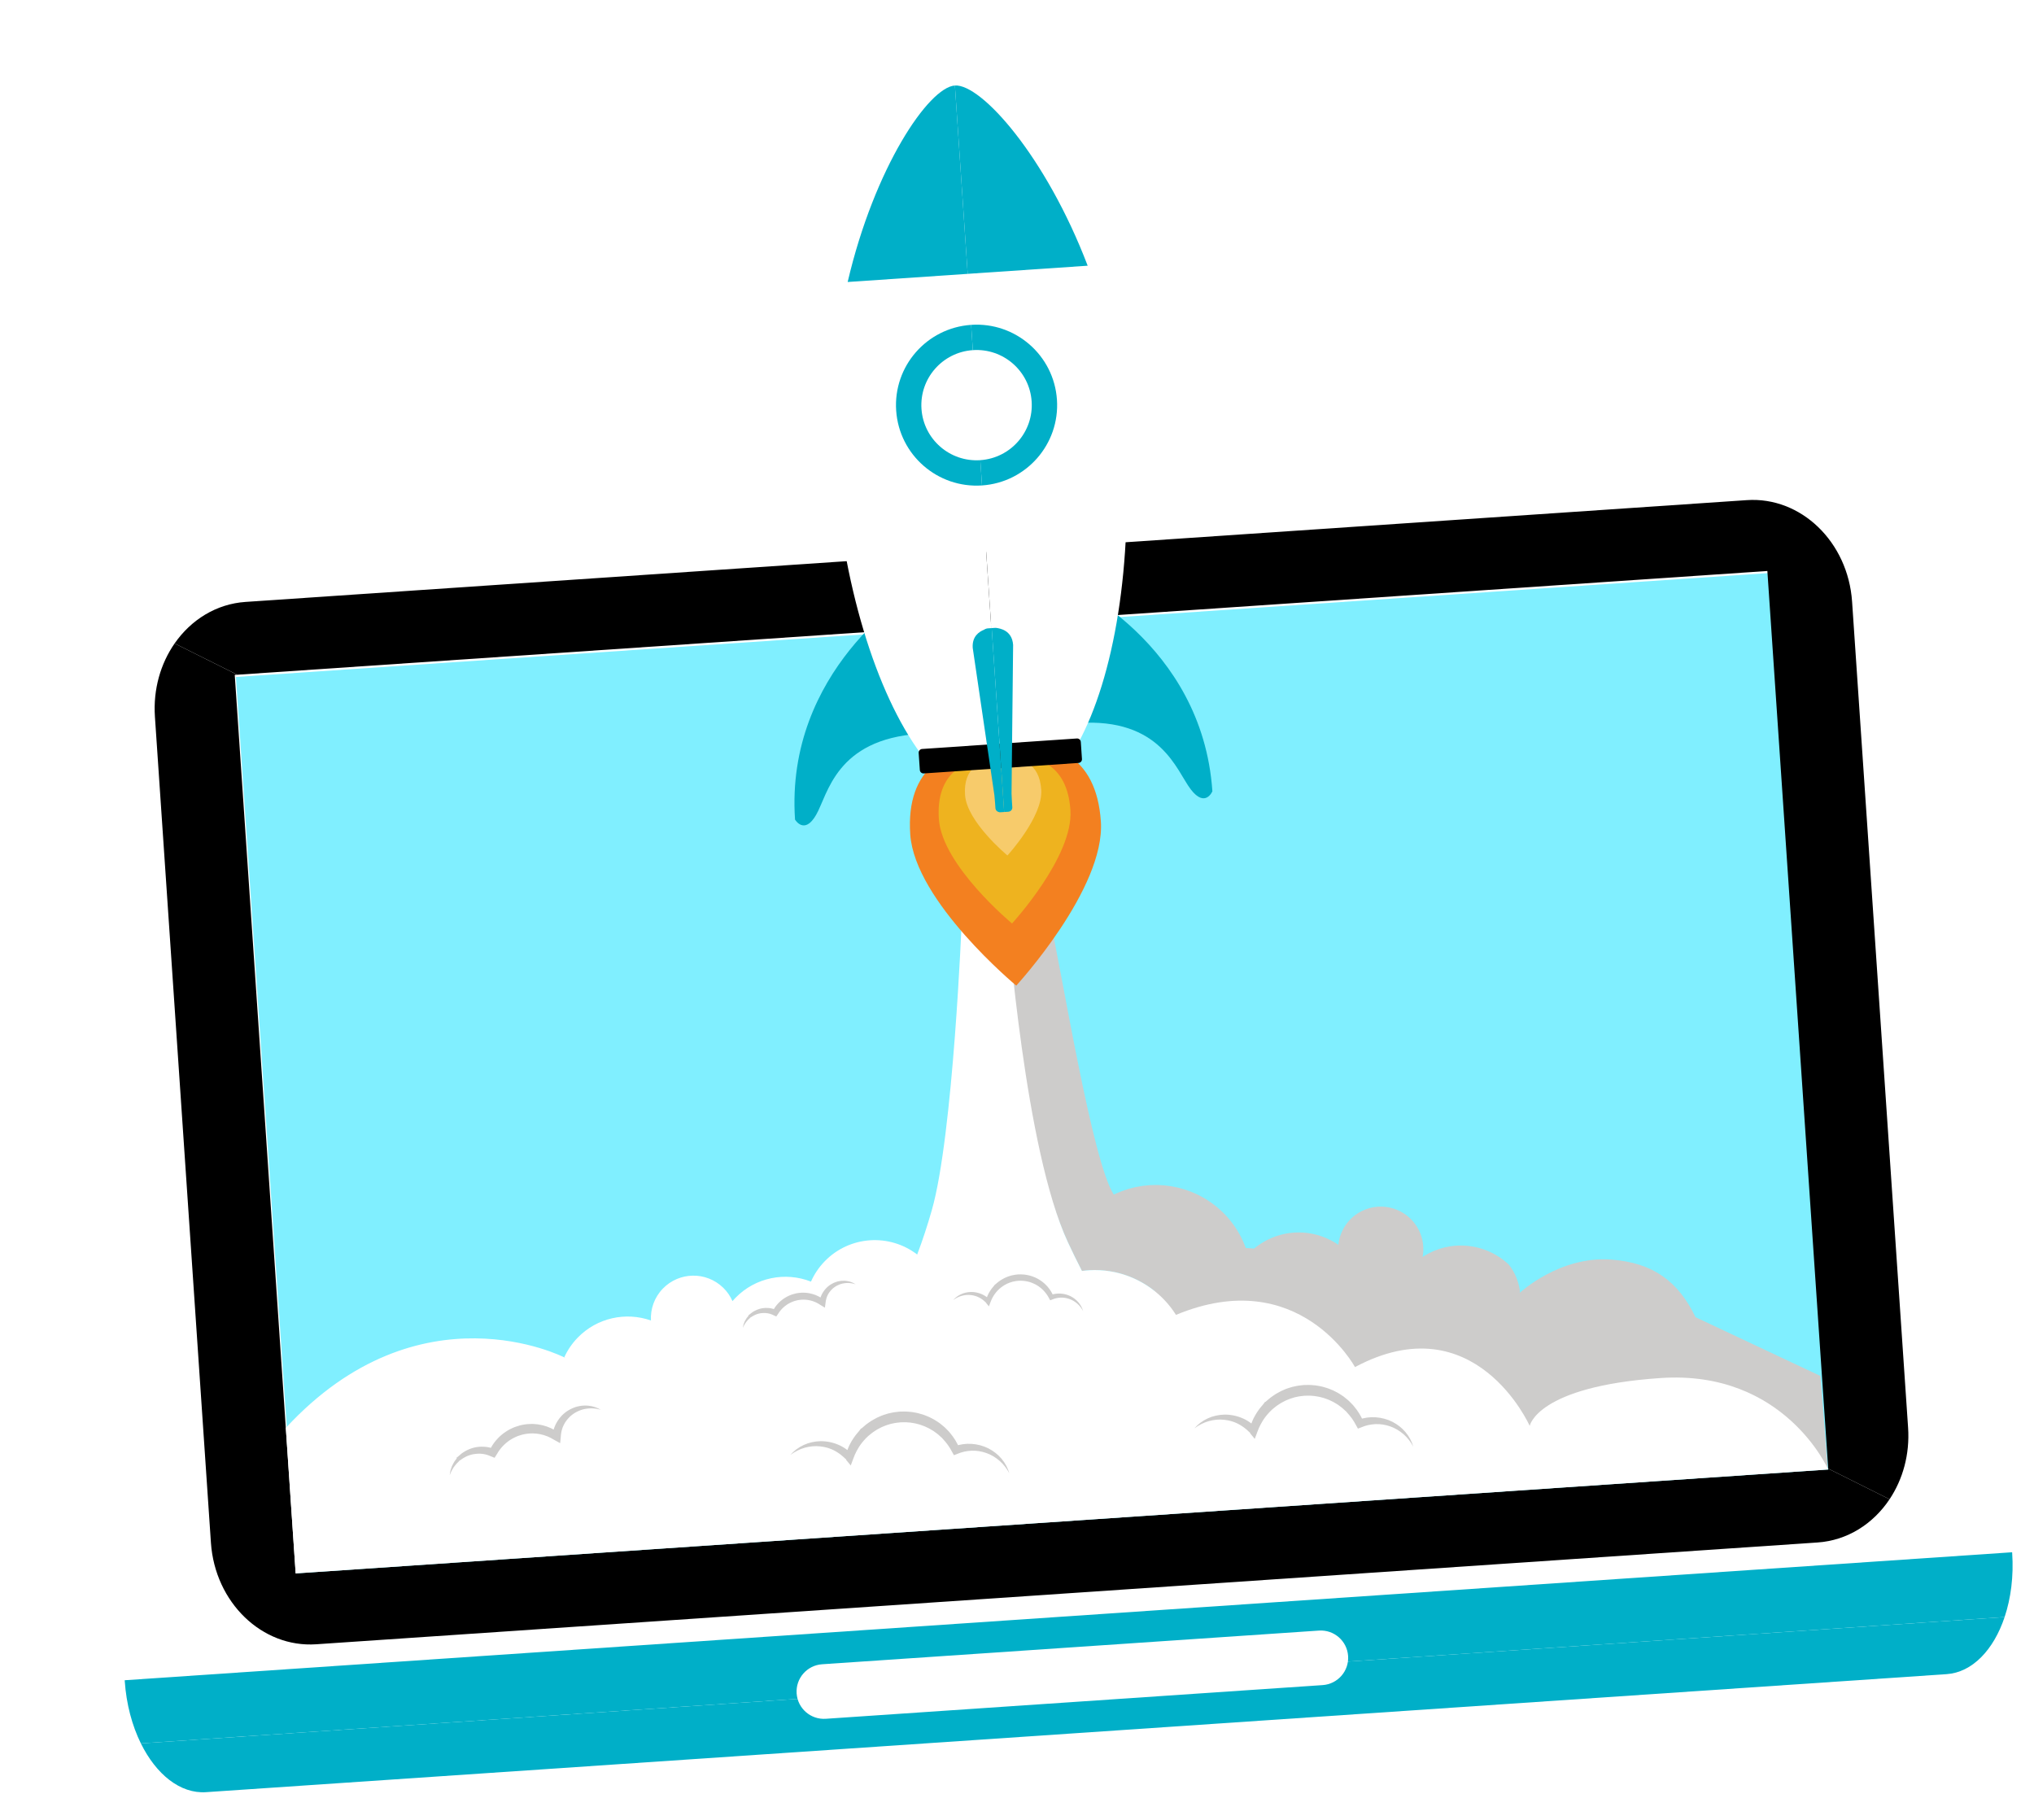
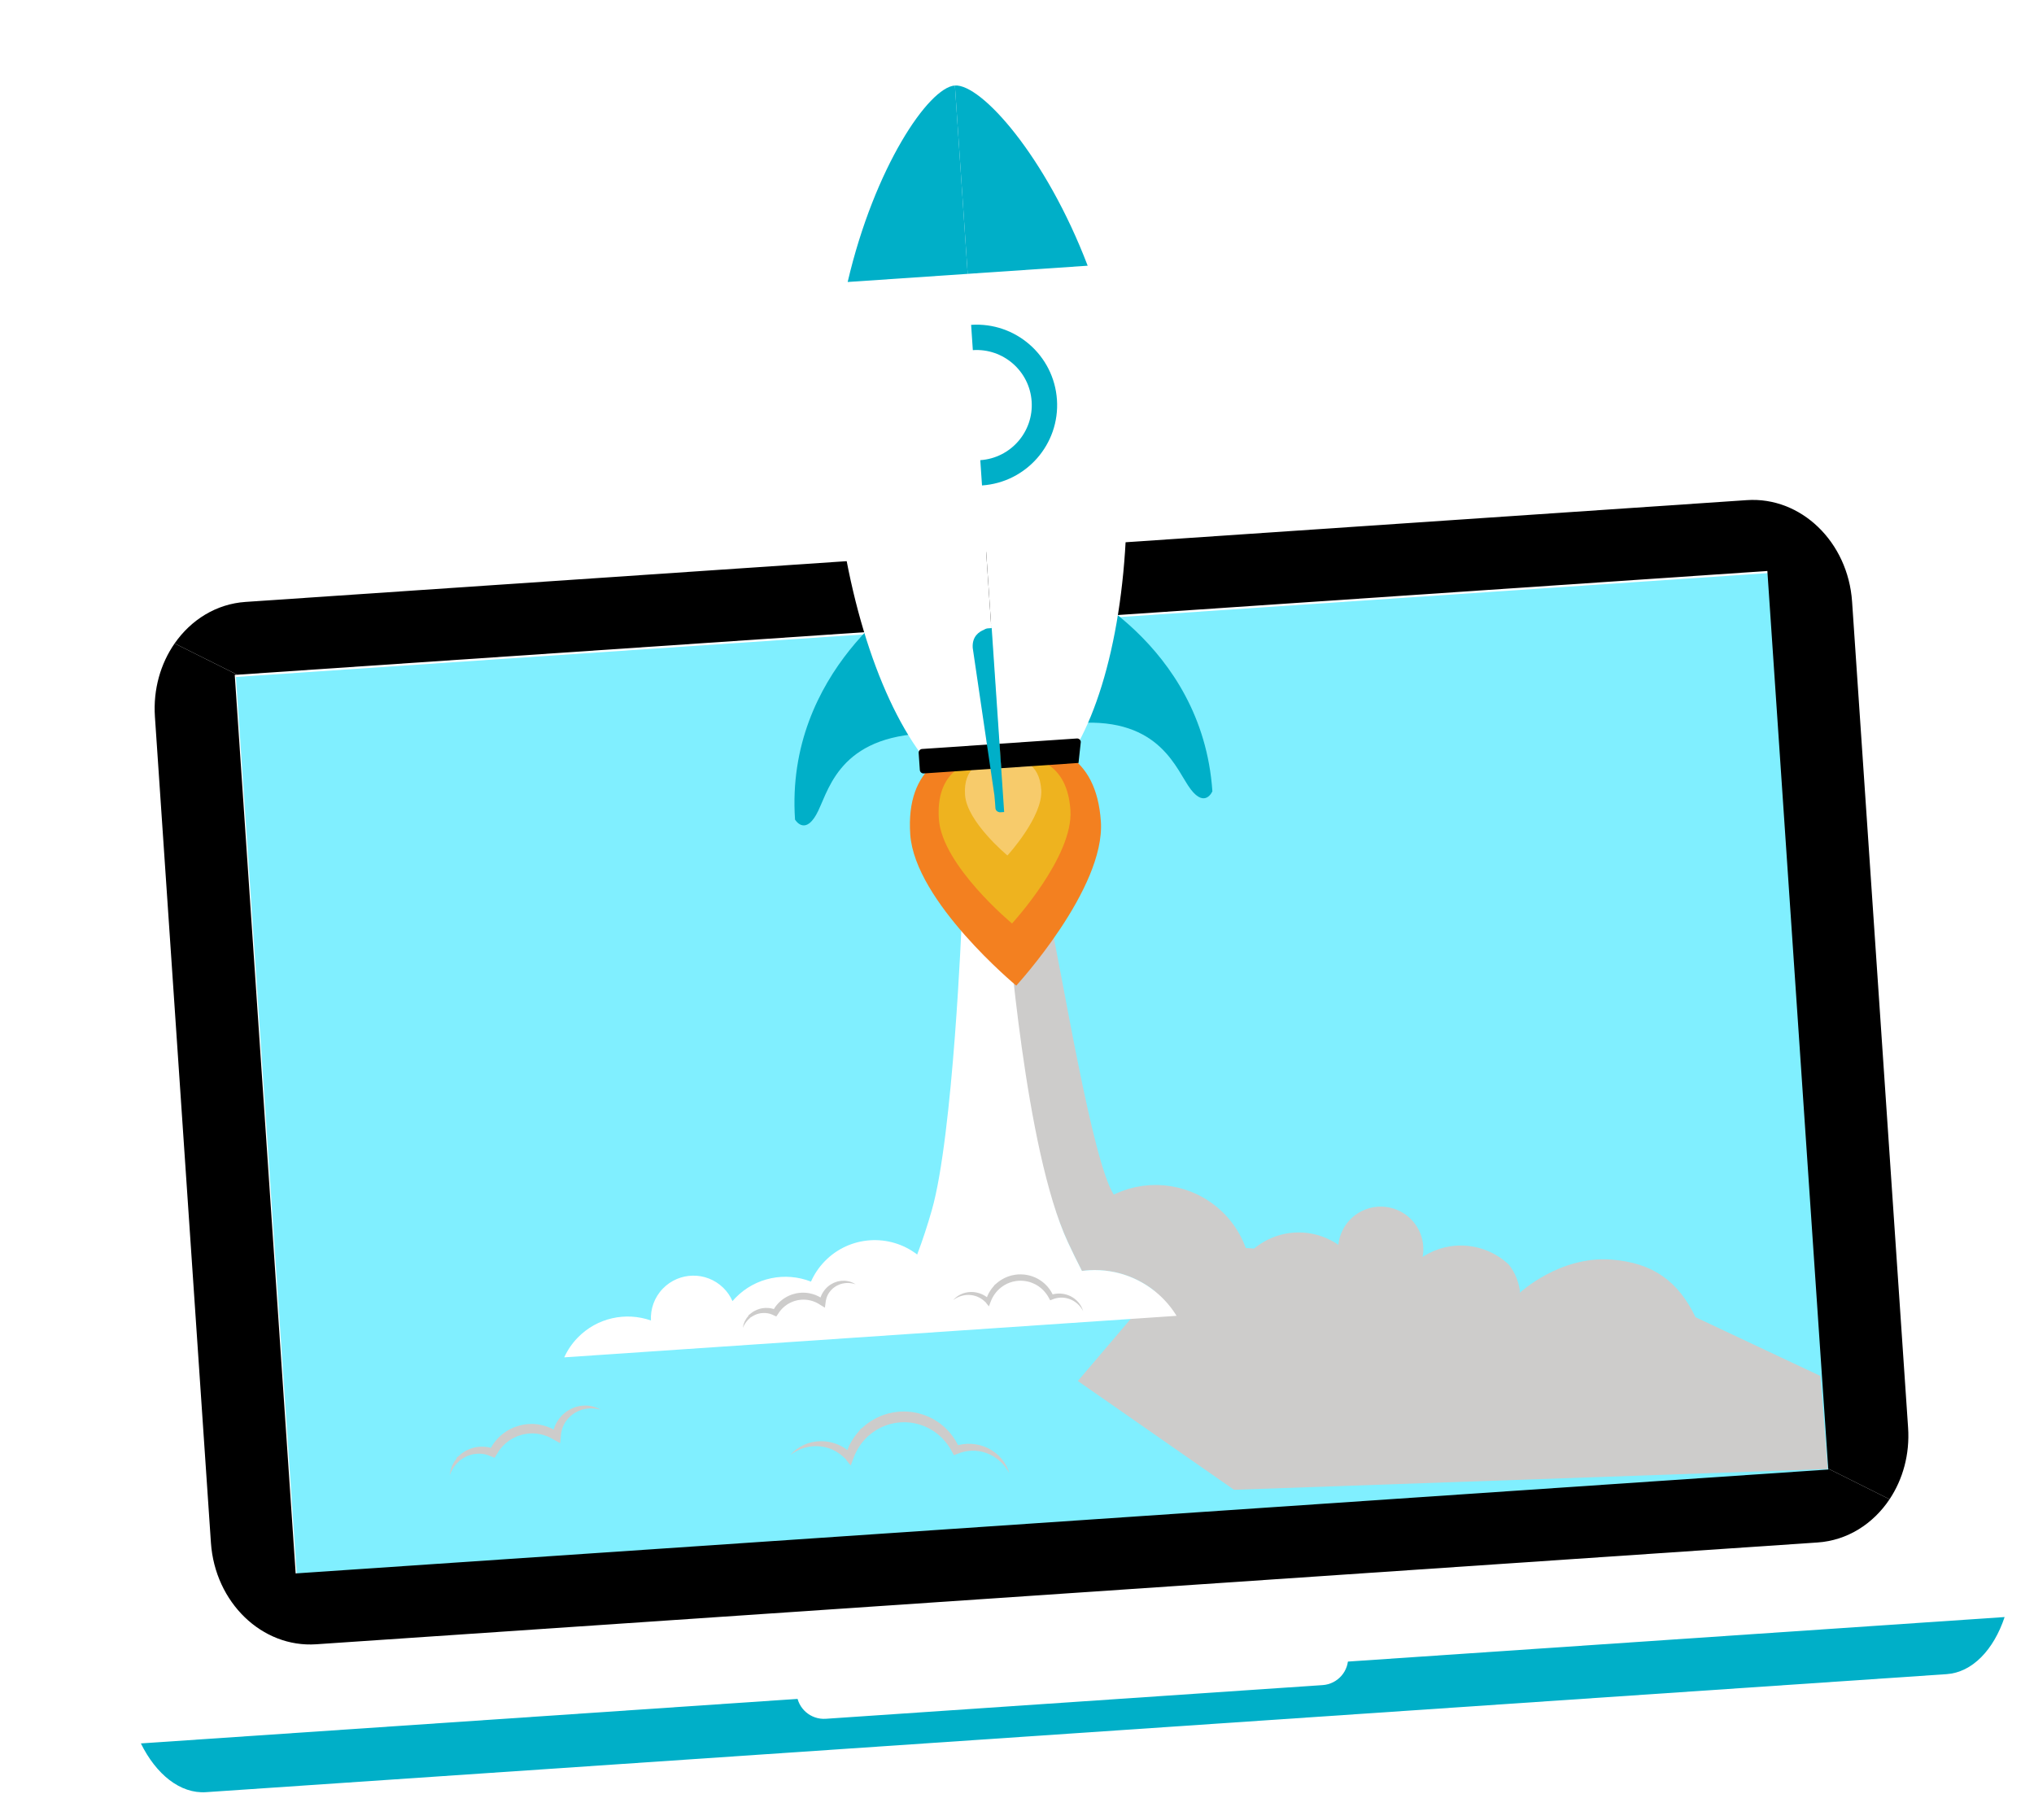
<svg xmlns="http://www.w3.org/2000/svg" width="390" height="349" viewBox="0 0 390 349" fill="none">
  <g clip-path="url(#clip0)" filter="url(#filter0_d)">
-     <path d="M385.816 293.769C385.813 293.726 385.805 293.679 385.802 293.635L23.909 318.172C23.912 318.215 23.915 318.263 23.918 318.307C24.221 322.782 25.338 326.893 27.01 330.287L384.366 306.057C385.567 302.468 386.119 298.246 385.816 293.769Z" fill="#00AFC8" />
    <path d="M27.011 330.287C29.936 336.225 34.561 339.97 39.511 339.635L373.238 317.007C378.186 316.671 382.268 312.337 384.367 306.058L27.011 330.287Z" fill="#00AFC8" />
    <path d="M45.236 125.805L49.503 188.736L52.679 235.571L56.918 298.09L350.782 278.165L348.284 241.329L346.667 217.471L339.101 105.88L45.236 125.805Z" fill="#80efff" />
    <path d="M152.747 320.696C152.943 323.584 155.445 325.761 158.337 325.565L253.602 319.106C256.497 318.91 258.683 316.414 258.487 313.526C258.291 310.64 255.788 308.455 252.893 308.652L157.628 315.111C154.737 315.308 152.552 317.809 152.747 320.696Z" fill="white" />
-     <path d="M186.237 108.861C186.433 111.749 188.935 113.932 191.831 113.736C194.717 113.54 196.903 111.039 196.707 108.151C196.512 105.264 194.009 103.082 191.122 103.278C188.226 103.475 186.041 105.974 186.237 108.861Z" fill="#BEBBBB" />
    <path d="M338.874 105.483L350.544 277.603L362.306 283.472C364.844 279.666 366.206 274.866 365.859 269.749L355.12 111.365C354.344 99.907 345.311 91.193 334.944 91.896L47.073 111.414C41.47 111.794 36.627 114.845 33.479 119.377L45.498 125.374L338.874 105.483Z" fill="black" />
    <path d="M350.544 277.603L350.556 277.768L56.691 297.692L45.01 125.408L45.497 125.375L33.479 119.377C30.799 123.233 29.348 128.162 29.705 133.43L40.444 291.814C41.22 303.264 50.253 311.981 60.624 311.278L348.495 291.76C354.227 291.371 359.165 288.182 362.305 283.474L350.544 277.603Z" fill="black" />
    <ellipse cx="187.5" cy="73.5" rx="12.5" ry="13.5" fill="white" />
    <path d="M282.476 240.709L291.458 243.84C291.458 243.84 299.047 236.783 308.919 237.515C317.045 238.117 321.835 241.777 325.102 248.563L349.056 259.837L350.46 277.673L236.611 281.656L206.668 260.797L222.696 241.959L282.476 240.709Z" fill="#CDCCCB" />
    <path d="M204.756 234.18C205.602 236 206.501 237.844 207.453 239.696L207.466 239.694C207.69 239.665 207.916 239.638 208.143 239.615C208.397 239.591 208.651 239.567 208.908 239.554C209.233 239.537 209.558 239.528 209.879 239.527C209.986 239.528 210.092 239.533 210.2 239.535C210.414 239.538 210.627 239.54 210.839 239.55C210.968 239.556 211.094 239.57 211.222 239.578C211.412 239.591 211.6 239.603 211.789 239.623C211.924 239.637 212.058 239.656 212.193 239.672C212.371 239.693 212.549 239.715 212.725 239.742C212.864 239.764 213.001 239.79 213.139 239.814C213.308 239.844 213.478 239.873 213.647 239.908C213.786 239.937 213.924 239.97 214.063 240.002C214.227 240.04 214.39 240.078 214.552 240.12C214.691 240.156 214.829 240.196 214.967 240.236C215.125 240.281 215.284 240.326 215.441 240.376C215.578 240.42 215.715 240.466 215.852 240.513C216.006 240.566 216.159 240.619 216.311 240.675C216.447 240.726 216.583 240.778 216.718 240.832C216.866 240.892 217.015 240.952 217.161 241.016C217.295 241.074 217.428 241.133 217.56 241.194C217.706 241.26 217.848 241.328 217.992 241.398C218.122 241.462 218.251 241.527 218.38 241.594C218.522 241.668 218.662 241.743 218.803 241.821C218.928 241.891 219.053 241.961 219.177 242.033C219.316 242.113 219.453 242.197 219.59 242.281C219.71 242.356 219.83 242.431 219.949 242.508C220.086 242.598 220.219 242.689 220.353 242.782C220.468 242.86 220.582 242.939 220.695 243.021C220.83 243.118 220.963 243.22 221.094 243.321C221.201 243.402 221.308 243.484 221.413 243.568C221.548 243.676 221.68 243.788 221.812 243.9C221.91 243.983 222.008 244.064 222.103 244.148C222.24 244.27 222.374 244.396 222.508 244.521C222.577 244.585 222.647 244.647 222.715 244.712C222.733 244.729 222.75 244.748 222.768 244.765C222.867 244.863 222.964 244.963 223.062 245.063C223.166 245.168 223.269 245.273 223.37 245.382C223.463 245.482 223.554 245.585 223.645 245.687C223.746 245.8 223.847 245.911 223.945 246.028C224.033 246.131 224.118 246.236 224.203 246.342C224.299 246.459 224.395 246.578 224.488 246.699C224.571 246.806 224.651 246.914 224.731 247.023C224.822 247.147 224.913 247.271 225.001 247.398C225.077 247.508 225.153 247.619 225.227 247.73C225.313 247.859 225.398 247.989 225.481 248.121C225.52 248.182 225.557 248.245 225.596 248.307L291.458 243.842C291.458 243.842 291.316 240.963 289.289 238.475C289.209 238.401 289.117 238.316 289.053 238.258C288.995 238.207 288.944 238.157 288.885 238.105C288.717 237.959 288.548 237.821 288.374 237.684C288.35 237.667 288.33 237.648 288.307 237.629C288.106 237.474 287.901 237.324 287.693 237.181C287.651 237.152 287.607 237.126 287.563 237.096C287.4 236.986 287.234 236.879 287.066 236.776C286.991 236.73 286.915 236.688 286.838 236.644C286.7 236.564 286.56 236.483 286.419 236.407C286.33 236.359 286.24 236.315 286.149 236.27C286.018 236.203 285.887 236.137 285.754 236.076C285.657 236.03 285.558 235.988 285.459 235.944C285.331 235.888 285.202 235.834 285.071 235.781C284.969 235.74 284.865 235.702 284.761 235.663C284.634 235.615 284.505 235.569 284.375 235.525C284.268 235.489 284.16 235.455 284.052 235.421C283.923 235.381 283.795 235.343 283.665 235.307C283.554 235.277 283.444 235.247 283.333 235.22C283.203 235.187 283.073 235.158 282.942 235.129C282.83 235.105 282.718 235.08 282.605 235.059C282.472 235.034 282.338 235.012 282.204 234.99C282.056 234.976 281.917 234.955 281.784 234.928C281.674 234.914 281.563 234.903 281.453 234.892C281.344 234.881 281.237 234.868 281.129 234.859C280.979 234.847 280.828 234.842 280.677 234.835C280.578 234.83 280.481 234.823 280.383 234.822C280.189 234.817 279.995 234.82 279.801 234.824C279.745 234.825 279.69 234.824 279.634 234.825C279.386 234.834 279.137 234.849 278.888 234.872C278.618 234.896 278.349 234.929 278.08 234.97C276.694 235.183 275.317 235.618 273.999 236.293C273.573 236.513 273.164 236.752 272.771 237.009C273.091 235.293 272.874 233.464 272.014 231.791C271.896 231.56 271.765 231.339 271.628 231.125C271.586 231.059 271.539 230.995 271.495 230.93C271.396 230.784 271.294 230.641 271.187 230.504C271.132 230.433 271.077 230.365 271.02 230.298C270.913 230.169 270.8 230.043 270.686 229.921C270.629 229.861 270.572 229.799 270.513 229.74C270.369 229.596 270.219 229.459 270.066 229.327C270.035 229.301 270.007 229.272 269.976 229.246C269.791 229.093 269.6 228.95 269.403 228.815C269.342 228.772 269.28 228.734 269.218 228.694C269.077 228.603 268.935 228.514 268.788 228.431C268.713 228.388 268.636 228.347 268.56 228.306C268.417 228.231 268.272 228.161 268.126 228.096C268.052 228.062 267.978 228.026 267.904 227.995C267.715 227.917 267.523 227.844 267.329 227.78C267.297 227.77 267.266 227.755 267.233 227.746C267.008 227.674 266.779 227.614 266.548 227.561C266.477 227.545 266.404 227.533 266.332 227.519C266.167 227.486 266.001 227.457 265.835 227.435C265.751 227.424 265.667 227.414 265.583 227.405C265.418 227.388 265.252 227.377 265.086 227.369C265.01 227.366 264.933 227.361 264.855 227.36C264.631 227.356 264.406 227.361 264.179 227.377C264.164 227.378 264.147 227.378 264.131 227.379C263.889 227.397 263.648 227.429 263.407 227.469C263.334 227.481 263.262 227.498 263.19 227.511C263.019 227.545 262.849 227.583 262.678 227.627C262.595 227.648 262.513 227.671 262.431 227.696C262.264 227.746 262.097 227.803 261.931 227.863C261.857 227.89 261.784 227.915 261.711 227.945C261.476 228.039 261.244 228.142 261.013 228.259C260.991 228.271 260.97 228.284 260.948 228.296C260.782 228.382 260.621 228.474 260.463 228.571C260.409 228.604 260.357 228.639 260.305 228.673C260.183 228.752 260.062 228.834 259.946 228.918C259.894 228.956 259.841 228.993 259.79 229.032C259.666 229.127 259.545 229.225 259.427 229.326C259.393 229.355 259.356 229.384 259.322 229.414C259.175 229.544 259.034 229.679 258.898 229.817C258.86 229.856 258.825 229.896 258.788 229.936C258.686 230.045 258.585 230.157 258.489 230.271C258.447 230.322 258.406 230.373 258.365 230.424C258.274 230.537 258.188 230.653 258.102 230.771C258.07 230.816 258.037 230.86 258.006 230.906C257.894 231.07 257.788 231.236 257.687 231.407C257.678 231.424 257.669 231.441 257.659 231.459C257.571 231.613 257.488 231.771 257.409 231.93C257.385 231.982 257.362 232.034 257.337 232.085C257.276 232.219 257.217 232.354 257.163 232.49C257.142 232.542 257.122 232.593 257.101 232.645C257.034 232.826 256.971 233.009 256.915 233.194C256.914 233.197 256.913 233.199 256.912 233.201C256.855 233.393 256.808 233.587 256.765 233.783C256.754 233.831 256.746 233.879 256.736 233.927C256.705 234.078 256.68 234.229 256.658 234.381C256.645 234.481 256.628 234.58 256.618 234.68C252.695 231.977 247.449 231.46 242.912 233.788C242.022 234.245 241.209 234.79 240.469 235.404L238.872 235.295C238.612 234.584 238.31 233.879 237.954 233.188C237.821 232.93 237.682 232.678 237.54 232.429C237.496 232.352 237.448 232.277 237.403 232.2C237.302 232.029 237.199 231.859 237.093 231.693C237.038 231.607 236.982 231.522 236.927 231.439C236.822 231.28 236.716 231.126 236.607 230.972C236.55 230.892 236.495 230.812 236.438 230.733C236.315 230.567 236.192 230.405 236.066 230.245C236.019 230.185 235.974 230.123 235.926 230.064C235.749 229.845 235.57 229.629 235.385 229.42C235.37 229.404 235.355 229.388 235.34 229.371C235.17 229.181 234.997 228.995 234.821 228.813C234.761 228.751 234.7 228.692 234.64 228.63C234.523 228.514 234.407 228.4 234.289 228.287C233.995 228.006 233.692 227.736 233.382 227.477C233.324 227.428 233.263 227.383 233.205 227.335C232.923 227.106 232.636 226.886 232.342 226.675C232.281 226.632 232.222 226.586 232.161 226.544C231.833 226.314 231.496 226.097 231.154 225.89C231.075 225.842 230.995 225.795 230.914 225.748C230.577 225.55 230.235 225.361 229.887 225.185C229.867 225.175 229.848 225.164 229.828 225.154C229.464 224.973 229.093 224.808 228.718 224.651C228.633 224.615 228.547 224.58 228.46 224.545C228.088 224.395 227.712 224.256 227.331 224.131C227.277 224.113 227.222 224.098 227.168 224.081C226.817 223.969 226.463 223.869 226.105 223.779C226.029 223.759 225.953 223.738 225.876 223.72C225.486 223.626 225.093 223.547 224.698 223.479C224.617 223.465 224.536 223.453 224.455 223.44C224.081 223.381 223.704 223.331 223.326 223.295C223.283 223.292 223.242 223.285 223.2 223.282C222.794 223.246 222.385 223.227 221.976 223.218C221.886 223.216 221.797 223.215 221.707 223.215C221.295 223.212 220.882 223.22 220.468 223.245C220.44 223.247 220.411 223.25 220.382 223.252C219.988 223.278 219.595 223.319 219.201 223.371C219.118 223.382 219.034 223.392 218.951 223.404C218.543 223.463 218.136 223.536 217.73 223.622C217.658 223.637 217.586 223.656 217.514 223.672C217.142 223.757 216.771 223.853 216.401 223.962C216.341 223.98 216.28 223.996 216.22 224.014C215.819 224.137 215.42 224.276 215.022 224.428C214.936 224.461 214.849 224.496 214.763 224.531C214.358 224.693 213.956 224.865 213.559 225.058C209.42 218.761 203.656 182.614 201.034 170.812L191.058 173.025C191.474 175.125 196.447 216.299 204.756 234.18Z" fill="#CDCCCB" />
    <path d="M225.481 248.119C225.398 247.987 225.313 247.858 225.227 247.728C225.153 247.617 225.077 247.505 225.001 247.396C224.913 247.269 224.822 247.145 224.731 247.021C224.651 246.912 224.57 246.803 224.488 246.697C224.395 246.576 224.299 246.458 224.203 246.34C224.118 246.234 224.033 246.129 223.945 246.026C223.847 245.91 223.747 245.798 223.646 245.685C223.554 245.583 223.463 245.48 223.37 245.38C223.269 245.272 223.166 245.166 223.062 245.061C222.963 244.962 222.867 244.86 222.768 244.763C222.682 244.68 222.595 244.6 222.508 244.519C222.374 244.394 222.24 244.268 222.103 244.147C222.008 244.062 221.91 243.98 221.812 243.898C221.679 243.786 221.548 243.674 221.413 243.566C221.308 243.482 221.201 243.4 221.094 243.319C220.963 243.218 220.83 243.117 220.695 243.019C220.583 242.938 220.468 242.859 220.353 242.78C220.219 242.687 220.086 242.596 219.949 242.506C219.83 242.429 219.71 242.355 219.59 242.279C219.453 242.194 219.317 242.111 219.177 242.031C219.054 241.959 218.929 241.888 218.803 241.819C218.663 241.741 218.522 241.667 218.38 241.592C218.251 241.526 218.123 241.461 217.992 241.396C217.848 241.326 217.706 241.258 217.56 241.192C217.427 241.131 217.295 241.072 217.162 241.014C217.015 240.951 216.866 240.891 216.718 240.83C216.583 240.777 216.447 240.724 216.311 240.673C216.159 240.617 216.006 240.564 215.852 240.511C215.716 240.465 215.578 240.418 215.441 240.374C215.284 240.324 215.125 240.28 214.967 240.234C214.829 240.194 214.691 240.154 214.552 240.118C214.39 240.076 214.227 240.038 214.063 240C213.924 239.969 213.786 239.935 213.647 239.906C213.479 239.871 213.309 239.843 213.139 239.812C213.001 239.788 212.864 239.761 212.725 239.74C212.549 239.713 212.371 239.692 212.193 239.67C212.059 239.654 211.924 239.635 211.789 239.621C211.601 239.602 211.412 239.589 211.223 239.576C211.094 239.567 210.968 239.554 210.839 239.548C210.628 239.538 210.414 239.536 210.2 239.533C210.092 239.531 209.986 239.526 209.879 239.525C209.557 239.526 209.233 239.535 208.908 239.553C208.652 239.566 208.396 239.59 208.143 239.613C207.916 239.637 207.69 239.663 207.466 239.693L207.453 239.694C206.501 237.842 205.603 235.999 204.756 234.178C196.447 216.297 193.417 173.54 193.004 171.438L202.078 170.522L184.415 172.304C184.415 172.304 182.777 213.737 178.654 228.085C177.833 230.945 176.907 233.803 175.861 236.545C170.545 232.461 162.891 232.925 158.119 237.854C156.99 239.02 156.117 240.339 155.497 241.74C150.621 239.824 144.861 240.885 140.99 244.881C140.801 245.076 140.622 245.277 140.447 245.481C140.034 244.536 139.435 243.653 138.647 242.892C135.402 239.758 130.229 239.844 127.09 243.085C125.446 244.783 124.695 247.011 124.812 249.196C120.035 247.514 114.504 248.627 110.751 252.503C109.657 253.633 108.803 254.908 108.188 256.262L225.595 248.302C225.558 248.243 225.52 248.18 225.481 248.119Z" fill="white" />
    <path d="M164.051 242.247C163.877 242.205 163.708 242.143 163.535 242.109C163.361 242.08 163.197 242.039 163.022 242.029L162.765 242.004L162.507 242.004C162.337 241.997 162.168 242.024 162.001 242.035C161.833 242.051 161.668 242.091 161.505 242.121C161.345 242.172 161.182 242.202 161.03 242.268C160.876 242.328 160.723 242.387 160.578 242.463C160.428 242.528 160.291 242.618 160.153 242.703C160.015 242.786 159.892 242.893 159.763 242.987C159.648 243.1 159.519 243.196 159.417 243.318C159.309 243.435 159.198 243.547 159.107 243.678C159.061 243.741 159.009 243.8 158.966 243.867L158.843 244.068C158.754 244.197 158.7 244.346 158.628 244.484L158.602 244.537L158.601 244.54C158.604 244.531 158.59 244.562 158.61 244.52L158.609 244.522L158.607 244.53L158.601 244.546L158.589 244.576L158.542 244.701C158.515 244.78 158.469 244.876 158.459 244.94C158.422 245.078 158.381 245.214 158.355 245.371C158.317 245.52 158.313 245.675 158.291 245.826L158.163 246.735L157.34 246.236C157.17 246.133 157.008 246.022 156.837 245.925L156.575 245.791L156.444 245.724L156.412 245.706L156.408 245.704C156.382 245.693 156.44 245.719 156.433 245.716L156.43 245.715L156.421 245.711L156.402 245.704L156.326 245.673L156.021 245.552L155.869 245.492L155.736 245.455C155.557 245.406 155.39 245.344 155.191 245.315L154.904 245.259C154.807 245.244 154.71 245.24 154.613 245.229C154.516 245.222 154.42 245.206 154.323 245.202L154.031 245.199C153.836 245.188 153.642 245.219 153.448 245.231C153.253 245.244 153.064 245.296 152.871 245.321C152.682 245.367 152.493 245.416 152.306 245.472C152.126 245.545 151.936 245.596 151.761 245.684C151.585 245.768 151.403 245.84 151.238 245.946L150.985 246.093C150.904 246.147 150.826 246.206 150.745 246.262C150.582 246.37 150.433 246.497 150.286 246.626C150.129 246.745 150.006 246.899 149.864 247.036C149.727 247.175 149.615 247.339 149.485 247.488C149.368 247.648 149.266 247.816 149.153 247.98L148.846 248.425L148.4 248.224C148.271 248.165 148.145 248.096 148.011 248.046C147.88 247.988 147.742 247.949 147.605 247.903C147.464 247.872 147.325 247.83 147.181 247.811C147.038 247.782 146.893 247.775 146.748 247.76C146.602 247.758 146.456 247.749 146.309 247.762C146.163 247.764 146.017 247.784 145.87 247.798C145.725 247.827 145.577 247.846 145.434 247.89C145.288 247.922 145.149 247.977 145.006 248.024C144.87 248.085 144.727 248.137 144.596 248.212C144.458 248.275 144.33 248.356 144.198 248.435C144.132 248.475 144.072 248.523 144.008 248.566L143.888 248.607L143.85 248.591L143.849 248.592C143.855 248.587 143.835 248.607 143.861 248.579L143.859 248.582L143.879 248.612L143.869 248.645L143.83 248.693L143.469 249.026C143.352 249.135 143.27 249.256 143.164 249.372C143.115 249.432 143.06 249.488 143.015 249.553L142.888 249.754C142.809 249.893 142.698 250.018 142.64 250.169L142.429 250.612C142.459 250.452 142.492 250.29 142.527 250.126C142.551 249.958 142.625 249.809 142.68 249.65L142.77 249.412C142.804 249.334 142.852 249.262 142.892 249.185C142.979 249.038 143.06 248.871 143.158 248.736L143.464 248.35L143.502 248.302L143.52 248.278L143.525 248.272L143.498 248.24L143.484 248.194L143.495 248.183L143.617 248.12C143.68 248.06 143.754 248.01 143.82 247.952C143.952 247.839 144.092 247.729 144.236 247.63C144.378 247.524 144.537 247.444 144.69 247.353C144.848 247.275 145.007 247.191 145.175 247.129C145.339 247.056 145.512 247.008 145.683 246.952C145.857 246.911 146.032 246.861 146.212 246.839C146.39 246.806 146.571 246.799 146.751 246.786C146.932 246.786 147.115 246.78 147.296 246.798C147.479 246.805 147.659 246.838 147.84 246.865C148.019 246.904 148.199 246.939 148.374 246.996C148.552 247.044 148.722 247.116 148.894 247.185L148.14 247.428C148.259 247.222 148.373 247.01 148.502 246.807C148.644 246.615 148.77 246.407 148.93 246.228C149.092 246.051 149.24 245.858 149.422 245.699C149.598 245.533 149.772 245.365 149.971 245.226C150.068 245.153 150.162 245.078 150.261 245.008L150.57 244.817C150.771 244.681 150.993 244.582 151.21 244.473C151.426 244.362 151.66 244.292 151.884 244.202C152.115 244.13 152.35 244.066 152.585 244.008C152.824 243.969 153.061 243.912 153.304 243.896C153.546 243.88 153.788 243.85 154.031 243.863L154.395 243.871C154.516 243.877 154.636 243.895 154.757 243.909C154.878 243.926 154.999 243.936 155.118 243.958L155.473 244.037C155.706 244.079 155.951 244.169 156.191 244.247L156.37 244.309L156.52 244.376L156.819 244.512L156.894 244.546L156.96 244.577L156.999 244.599L157.156 244.689L157.469 244.869C157.673 244.996 157.862 245.146 158.057 245.284L157.106 245.695C157.144 245.498 157.169 245.299 157.228 245.107C157.273 244.916 157.345 244.717 157.425 244.521C157.462 244.414 157.501 244.353 157.54 244.268L157.598 244.148L157.638 244.067L157.676 244.002C157.782 243.834 157.872 243.658 157.997 243.504L158.174 243.269C158.236 243.191 158.306 243.122 158.372 243.049C158.5 242.9 158.649 242.771 158.796 242.643C158.942 242.513 159.112 242.413 159.268 242.299C159.437 242.204 159.601 242.1 159.777 242.021C159.953 241.942 160.126 241.86 160.311 241.806C160.402 241.777 160.491 241.743 160.584 241.719L160.864 241.659C161.048 241.613 161.241 241.608 161.426 241.582C161.614 241.578 161.801 241.566 161.988 241.578C162.175 241.593 162.36 241.605 162.541 241.648L162.811 241.703L163.075 241.784C163.251 241.828 163.418 241.916 163.584 241.985C163.747 242.061 163.895 242.159 164.051 242.247Z" fill="#CDCCCB" />
    <path d="M207.67 247.38L207.436 246.981C207.349 246.854 207.258 246.734 207.172 246.612C207.076 246.496 206.975 246.383 206.878 246.27C206.774 246.162 206.662 246.063 206.556 245.96C206.443 245.864 206.322 245.777 206.208 245.684C206.088 245.599 205.962 245.523 205.84 245.442L205.453 245.238L205.051 245.073L204.638 244.947L204.218 244.86C204.075 244.845 203.935 244.825 203.794 244.814C203.652 244.813 203.511 244.806 203.37 244.809C203.23 244.822 203.089 244.829 202.95 244.845C202.812 244.873 202.673 244.89 202.537 244.918L202.134 245.029L201.744 245.178L201.364 245.322L201.15 244.937L200.928 244.54C200.847 244.412 200.76 244.289 200.678 244.163C200.498 243.921 200.313 243.685 200.103 243.469L200.027 243.386L200.029 243.365L200.034 243.349L200.031 243.346C200.038 243.353 199.999 243.336 200.037 243.374L200.01 243.358L199.961 243.32L199.779 243.156C199.659 243.048 199.534 242.925 199.421 242.853L199.079 242.598L198.696 242.367C198.573 242.283 198.433 242.23 198.3 242.164C198.167 242.098 198.033 242.03 197.892 241.985C197.752 241.935 197.615 241.876 197.473 241.834L197.043 241.721C196.9 241.683 196.751 241.67 196.606 241.641C196.46 241.609 196.313 241.598 196.165 241.59C195.869 241.554 195.573 241.574 195.277 241.579C194.982 241.614 194.686 241.635 194.399 241.708L194.181 241.753L193.969 241.818C193.828 241.866 193.683 241.897 193.547 241.957L193.135 242.127C193.001 242.189 192.874 242.265 192.742 242.333C192.607 242.397 192.485 242.481 192.362 242.565C192.242 242.652 192.108 242.72 191.997 242.82L191.65 243.103L191.628 243.121L191.623 243.125L191.62 243.127C191.607 243.139 191.635 243.112 191.631 243.115L191.62 243.126L191.576 243.168L191.488 243.253L191.313 243.424C191.219 243.532 191.121 243.63 191.025 243.744C190.935 243.863 190.831 243.972 190.75 244.098C190.663 244.22 190.575 244.342 190.501 244.472C190.419 244.599 190.347 244.731 190.278 244.864C190.134 245.129 190.02 245.409 189.914 245.693L189.618 246.49L189.111 245.875L189.076 245.833L189.094 245.795L189.119 245.764L189.118 245.763C189.157 245.8 189.128 245.773 189.136 245.78L189.131 245.775L189.084 245.782L188.989 245.712L188.82 245.551C188.764 245.489 188.71 245.452 188.66 245.411L188.505 245.282C188.407 245.192 188.276 245.12 188.163 245.037C188.05 244.951 187.919 244.893 187.797 244.818C187.675 244.743 187.538 244.697 187.408 244.633C187.278 244.573 187.137 244.538 187.001 244.488C186.863 244.443 186.72 244.419 186.579 244.383C186.437 244.354 186.291 244.343 186.146 244.317C186.001 244.303 185.854 244.3 185.706 244.29C185.559 244.292 185.411 244.302 185.262 244.307L184.819 244.369L184.381 244.471L183.95 244.616L183.532 244.804L183.129 245.03L182.743 245.296L183.072 244.956L183.437 244.65C183.566 244.557 183.702 244.473 183.836 244.383C183.976 244.306 184.12 244.234 184.264 244.158C184.413 244.095 184.564 244.035 184.717 243.976L185.189 243.846C185.35 243.817 185.512 243.786 185.675 243.762C185.839 243.75 186.004 243.732 186.171 243.727C186.336 243.73 186.504 243.729 186.669 243.745C186.834 243.768 187.002 243.78 187.165 243.814C187.327 243.854 187.495 243.88 187.655 243.933C187.813 243.989 187.979 244.03 188.132 244.101C188.285 244.173 188.447 244.229 188.592 244.317C188.739 244.407 188.889 244.478 189.031 244.587L189.246 244.745C189.318 244.799 189.391 244.852 189.444 244.904L189.619 245.059L189.706 245.137L189.728 245.156L189.734 245.161L189.757 245.186L189.768 245.197L189.81 245.241L189.008 245.423C189.104 245.086 189.212 244.751 189.356 244.429C189.426 244.267 189.501 244.107 189.589 243.953C189.669 243.795 189.764 243.646 189.858 243.496C189.948 243.343 190.061 243.205 190.163 243.06C190.269 242.917 190.395 242.776 190.513 242.635L190.668 242.443L190.737 242.34L190.78 242.295L190.791 242.284L190.832 242.274L190.865 242.26L191.269 241.911C191.398 241.788 191.555 241.698 191.698 241.593C191.844 241.49 191.99 241.387 192.149 241.305C192.305 241.219 192.458 241.125 192.619 241.048L193.111 240.832C193.274 240.759 193.449 240.717 193.619 240.659L193.875 240.579L194.137 240.522C194.485 240.434 194.841 240.399 195.197 240.361C195.555 240.354 195.913 240.338 196.268 240.381C196.447 240.393 196.624 240.409 196.8 240.447C196.976 240.481 197.153 240.503 197.326 240.552L197.84 240.7C198.01 240.754 198.174 240.827 198.34 240.891C198.508 240.951 198.667 241.034 198.825 241.117C198.981 241.202 199.145 241.274 199.29 241.379L199.735 241.672L200.166 242.021C200.32 242.139 200.419 242.256 200.537 242.372L200.709 242.546L200.753 242.59L200.774 242.612L200.796 242.635L200.799 242.638L200.804 242.645L200.814 242.657L200.899 242.76C201.131 243.027 201.336 243.315 201.521 243.614C201.607 243.768 201.697 243.92 201.779 244.075L202 244.553L201.405 244.312L201.889 244.168C202.053 244.132 202.219 244.104 202.384 244.072C202.549 244.051 202.718 244.039 202.883 244.027C203.05 244.023 203.218 244.031 203.384 244.035C203.55 244.049 203.715 244.072 203.879 244.092C204.042 244.122 204.203 244.162 204.363 244.196C204.522 244.243 204.678 244.297 204.833 244.347C204.985 244.409 205.134 244.477 205.283 244.544L205.707 244.787C205.839 244.881 205.973 244.971 206.103 245.068C206.224 245.174 206.349 245.276 206.467 245.385C206.578 245.501 206.688 245.616 206.792 245.736C206.888 245.864 206.988 245.987 207.079 246.116C207.161 246.252 207.248 246.382 207.324 246.52C207.391 246.664 207.46 246.804 207.522 246.946L207.67 247.38Z" fill="#CDCCCB" />
-     <path d="M115.995 254.8L108.188 256.266C108.188 256.266 80.465 242.04 54.806 269.785L56.691 297.692L350.546 277.768C350.546 277.768 342.152 258.618 318.408 260.228C294.665 261.838 293.308 269.404 293.308 269.404C293.308 269.404 282.822 245.824 259.804 258.129C259.804 258.129 249.105 238.301 225.481 248.12C225.481 248.119 124.928 248.588 115.995 254.8Z" fill="white" />
    <path d="M115.167 266.299C114.929 266.25 114.696 266.176 114.458 266.138C114.219 266.109 113.994 266.062 113.755 266.057L113.405 266.037L113.054 266.051C112.823 266.051 112.593 266.098 112.367 266.122C112.14 266.153 111.918 266.215 111.698 266.265C111.483 266.344 111.262 266.392 111.06 266.492C110.853 266.582 110.649 266.669 110.456 266.781C110.255 266.877 110.075 267.007 109.891 267.129C109.707 267.249 109.547 267.402 109.376 267.536C109.225 267.695 109.057 267.834 108.923 268.004C108.784 268.17 108.638 268.328 108.522 268.51C108.462 268.599 108.396 268.683 108.34 268.775L108.184 269.054C108.07 269.235 108.004 269.441 107.913 269.632L107.881 269.705L107.88 269.709C107.884 269.697 107.867 269.74 107.89 269.682L107.889 269.685L107.886 269.696L107.879 269.717L107.865 269.76L107.808 269.931C107.775 270.04 107.719 270.172 107.708 270.26C107.666 270.451 107.617 270.637 107.59 270.851C107.548 271.056 107.55 271.267 107.528 271.473L107.405 272.716L106.259 272.084C106.023 271.954 105.795 271.811 105.558 271.688L105.194 271.52L105.013 271.435L104.968 271.414L104.962 271.411C104.926 271.397 105.007 271.429 104.997 271.425L104.993 271.425L104.98 271.42L104.954 271.411L104.848 271.374L104.427 271.226L104.217 271.152L104.033 271.11C103.788 271.053 103.557 270.978 103.285 270.949L102.891 270.889C102.759 270.873 102.626 270.874 102.494 270.864C102.362 270.86 102.23 270.842 102.098 270.844L101.701 270.856C101.435 270.851 101.174 270.904 100.91 270.931C100.647 270.959 100.392 271.04 100.131 271.085C99.877 271.158 99.623 271.235 99.372 271.32C99.131 271.429 98.875 271.509 98.643 271.638C98.41 271.762 98.165 271.87 97.948 272.023L97.611 272.237C97.503 272.314 97.401 272.399 97.295 272.48C97.079 272.636 96.884 272.816 96.689 272.999C96.484 273.17 96.323 273.385 96.139 273.58C95.959 273.778 95.815 274.005 95.648 274.215C95.498 274.437 95.368 274.673 95.224 274.901L94.832 275.522L94.213 275.273C94.034 275.201 93.86 275.113 93.674 275.053C93.493 274.98 93.303 274.937 93.115 274.881C92.923 274.844 92.731 274.797 92.535 274.778C92.34 274.747 92.142 274.745 91.944 274.732C91.746 274.738 91.546 274.733 91.349 274.76C91.148 274.77 90.952 274.806 90.752 274.834C90.557 274.88 90.357 274.916 90.165 274.981C89.969 275.033 89.782 275.115 89.591 275.187C89.409 275.277 89.218 275.356 89.044 275.465C88.859 275.559 88.688 275.676 88.514 275.791C88.428 275.848 88.348 275.916 88.264 275.979L88.102 276.042L88.049 276.021L88.048 276.023C88.055 276.014 88.029 276.043 88.063 276.005L88.06 276.009L88.089 276.049L88.078 276.094L88.027 276.161L87.555 276.633C87.401 276.789 87.296 276.957 87.158 277.12C87.095 277.203 87.023 277.283 86.965 277.374L86.803 277.655C86.703 277.847 86.559 278.023 86.49 278.232L86.227 278.846C86.259 278.626 86.295 278.405 86.333 278.18C86.357 277.951 86.45 277.743 86.516 277.523L86.627 277.196C86.669 277.088 86.729 276.986 86.78 276.881C86.889 276.677 86.991 276.445 87.116 276.257L87.51 275.716L87.559 275.649L87.583 275.615L87.59 275.606L87.55 275.564L87.529 275.503L87.544 275.486L87.706 275.393C87.787 275.309 87.885 275.236 87.972 275.155C88.145 274.993 88.329 274.837 88.521 274.694C88.708 274.542 88.92 274.425 89.123 274.291C89.334 274.178 89.546 274.054 89.769 273.961C89.988 273.854 90.221 273.779 90.45 273.694C90.684 273.629 90.92 273.551 91.163 273.511C91.403 273.458 91.648 273.438 91.894 273.41C92.139 273.4 92.387 273.38 92.635 273.396C92.883 273.397 93.13 273.431 93.378 273.457C93.623 273.501 93.87 273.538 94.111 273.607C94.356 273.661 94.591 273.751 94.828 273.834L93.818 274.206C93.969 273.919 94.11 273.624 94.275 273.343C94.457 273.073 94.617 272.784 94.825 272.532C95.035 272.281 95.227 272.011 95.466 271.786C95.695 271.55 95.923 271.312 96.185 271.112C96.313 271.009 96.438 270.901 96.569 270.802L96.977 270.524C97.243 270.328 97.539 270.182 97.827 270.021C98.115 269.859 98.428 269.753 98.729 269.618C99.04 269.507 99.355 269.408 99.671 269.316C99.994 269.249 100.313 269.159 100.642 269.124C100.97 269.091 101.297 269.035 101.628 269.04L102.123 269.03C102.287 269.031 102.452 269.049 102.616 269.062C102.781 269.077 102.946 269.084 103.109 269.108L103.596 269.196C103.916 269.241 104.252 269.349 104.583 269.443L104.83 269.517L105.037 269.601L105.451 269.768L105.555 269.811L105.646 269.848L105.7 269.876L105.919 269.99L106.354 270.218C106.638 270.38 106.903 270.574 107.176 270.752L105.907 271.361C105.947 271.091 105.97 270.819 106.04 270.555C106.091 270.294 106.178 270.019 106.275 269.748C106.32 269.601 106.37 269.515 106.418 269.398L106.491 269.233L106.54 269.12L106.589 269.032C106.724 268.798 106.835 268.553 106.997 268.337L107.226 268.007C107.305 267.899 107.397 267.801 107.482 267.698C107.648 267.488 107.843 267.305 108.037 267.123C108.228 266.938 108.454 266.793 108.66 266.629C108.886 266.491 109.102 266.34 109.338 266.224C109.573 266.107 109.804 265.986 110.051 265.903C110.174 265.858 110.293 265.806 110.417 265.77L110.794 265.673C111.041 265.601 111.303 265.584 111.554 265.538C111.809 265.522 112.064 265.496 112.318 265.503C112.572 265.513 112.824 265.518 113.073 265.567L113.444 265.627L113.807 265.722C114.049 265.772 114.281 265.882 114.51 265.968C114.743 266.063 114.95 266.188 115.167 266.299Z" fill="#CDCCCB" />
    <path d="M193.528 278.49L193.134 277.817C192.989 277.604 192.835 277.4 192.689 277.196C192.528 277 192.357 276.81 192.195 276.62C192.019 276.438 191.831 276.271 191.651 276.097C191.46 275.935 191.256 275.79 191.065 275.634C190.862 275.491 190.65 275.361 190.446 275.226L189.794 274.882L189.117 274.605L188.421 274.394L187.714 274.246C187.473 274.221 187.237 274.188 186.999 274.169C186.76 274.168 186.522 274.156 186.285 274.161C186.048 274.183 185.812 274.195 185.578 274.223C185.346 274.27 185.112 274.298 184.882 274.345L184.203 274.531L183.547 274.78L182.907 275.024L182.545 274.375L182.171 273.707C182.035 273.492 181.889 273.283 181.75 273.07C181.446 272.664 181.135 272.265 180.783 271.901L180.654 271.762L180.657 271.726L180.667 271.699L180.663 271.695C180.676 271.707 180.61 271.677 180.673 271.742L180.626 271.716L180.545 271.651L180.239 271.374C180.037 271.194 179.826 270.986 179.636 270.864L179.059 270.435L178.414 270.047C178.206 269.906 177.969 269.817 177.746 269.704C177.521 269.593 177.299 269.48 177.059 269.404C176.823 269.321 176.593 269.221 176.354 269.151L175.629 268.961C175.387 268.898 175.137 268.874 174.893 268.827C174.648 268.774 174.399 268.755 174.15 268.741C173.653 268.682 173.153 268.714 172.655 268.723C172.159 268.782 171.66 268.817 171.176 268.94L170.808 269.015L170.451 269.125C170.216 269.206 169.969 269.258 169.741 269.36L169.048 269.644C168.822 269.748 168.607 269.876 168.384 269.991C168.158 270.099 167.951 270.241 167.745 270.383C167.542 270.529 167.316 270.643 167.13 270.813L166.545 271.288L166.508 271.318L166.498 271.325L166.494 271.329C166.472 271.35 166.519 271.304 166.513 271.31L166.494 271.328L166.42 271.4L166.272 271.544L165.976 271.83C165.817 272.013 165.653 272.179 165.493 272.37C165.34 272.569 165.166 272.754 165.029 272.966C164.883 273.172 164.735 273.377 164.609 273.597C164.472 273.81 164.352 274.032 164.234 274.256C163.991 274.702 163.8 275.175 163.622 275.654L163.123 276.995L162.27 275.96L162.21 275.888L162.241 275.823L162.282 275.771L162.281 275.769C162.345 275.832 162.297 275.786 162.311 275.799L162.301 275.79L162.222 275.802L162.063 275.684L161.777 275.413C161.683 275.31 161.593 275.247 161.507 275.176L161.247 274.96C161.082 274.808 160.862 274.687 160.672 274.547C160.48 274.402 160.261 274.303 160.055 274.176C159.848 274.051 159.619 273.973 159.401 273.866C159.18 273.765 158.943 273.707 158.715 273.622C158.483 273.546 158.242 273.506 158.004 273.444C157.764 273.394 157.519 273.377 157.274 273.333C157.029 273.309 156.782 273.304 156.533 273.288C156.285 273.291 156.037 273.307 155.786 273.316L155.04 273.419L154.301 273.59L153.576 273.835L152.872 274.152L152.192 274.532L151.543 274.979L152.095 274.407L152.71 273.891C152.929 273.736 153.158 273.594 153.383 273.443C153.619 273.312 153.862 273.191 154.104 273.064C154.355 272.959 154.61 272.856 154.867 272.758L155.662 272.538C155.933 272.49 156.205 272.437 156.481 272.397C156.757 272.377 157.035 272.346 157.314 272.338C157.593 272.343 157.874 272.341 158.154 272.368C158.431 272.407 158.714 272.427 158.989 272.485C159.262 272.552 159.544 272.596 159.814 272.685C160.08 272.78 160.359 272.85 160.618 272.969C160.875 273.089 161.149 273.185 161.393 273.332C161.64 273.484 161.891 273.602 162.131 273.787L162.494 274.052C162.617 274.143 162.739 274.234 162.829 274.319L163.123 274.581L163.27 274.712L163.306 274.745L163.317 274.753L163.357 274.794L163.375 274.812L163.446 274.887L162.095 275.194C162.257 274.627 162.439 274.06 162.683 273.518C162.798 273.244 162.927 272.976 163.074 272.717C163.208 272.451 163.368 272.2 163.528 271.947C163.68 271.689 163.869 271.458 164.04 271.212C164.219 270.971 164.432 270.734 164.631 270.498L164.891 270.173L165.007 269.999L165.079 269.925L165.097 269.906L165.166 269.89L165.222 269.865L165.902 269.278C166.12 269.071 166.383 268.919 166.625 268.741C166.869 268.567 167.116 268.394 167.384 268.255C167.647 268.111 167.905 267.954 168.175 267.821L169.003 267.458C169.278 267.334 169.572 267.264 169.857 267.167L170.289 267.032L170.73 266.936C171.316 266.788 171.916 266.729 172.515 266.665C173.117 266.653 173.721 266.627 174.321 266.698C174.621 266.719 174.921 266.746 175.216 266.808C175.511 266.866 175.811 266.904 176.101 266.986L176.968 267.236C177.254 267.327 177.529 267.451 177.81 267.559C178.094 267.66 178.36 267.799 178.626 267.939C178.889 268.083 179.164 268.205 179.41 268.38L180.16 268.875L180.886 269.463C181.146 269.661 181.313 269.857 181.511 270.052L181.802 270.346L181.874 270.419L181.91 270.456L181.946 270.494L181.951 270.5L181.96 270.511L181.978 270.533L182.12 270.705C182.511 271.155 182.856 271.641 183.169 272.145C183.314 272.404 183.464 272.66 183.602 272.921L183.975 273.726L182.973 273.32L183.789 273.078C184.065 273.018 184.345 272.969 184.623 272.916C184.903 272.881 185.185 272.859 185.465 272.839C185.746 272.833 186.029 272.847 186.308 272.853C186.587 272.875 186.865 272.916 187.141 272.948C187.416 272.999 187.687 273.065 187.957 273.124C188.223 273.203 188.486 273.293 188.749 273.378C189.005 273.483 189.256 273.597 189.505 273.711L190.219 274.12C190.443 274.278 190.668 274.43 190.885 274.592C191.091 274.771 191.301 274.942 191.498 275.125C191.684 275.322 191.871 275.515 192.046 275.718C192.208 275.933 192.376 276.139 192.528 276.358C192.667 276.587 192.814 276.805 192.941 277.038C193.053 277.281 193.17 277.518 193.274 277.757L193.528 278.49Z" fill="#CDCCCB" />
    <path d="M270.991 273.393L270.598 272.721C270.452 272.508 270.298 272.305 270.152 272.1C269.991 271.904 269.821 271.714 269.658 271.524C269.483 271.342 269.294 271.175 269.115 271.001C268.924 270.839 268.719 270.694 268.528 270.537C268.325 270.395 268.114 270.265 267.909 270.129L267.258 269.785L266.58 269.508L265.884 269.296L265.177 269.149C264.937 269.124 264.7 269.091 264.462 269.072C264.223 269.07 263.986 269.058 263.748 269.064C263.511 269.086 263.275 269.098 263.041 269.126C262.809 269.172 262.575 269.2 262.345 269.248L261.666 269.434L261.011 269.684L260.37 269.927L260.008 269.278L259.634 268.609C259.498 268.394 259.352 268.185 259.214 267.973C258.909 267.566 258.597 267.168 258.246 266.804L258.118 266.664L258.121 266.627L258.131 266.6L258.127 266.596C258.14 266.609 258.074 266.579 258.137 266.643L258.091 266.617L258.01 266.553L257.703 266.277C257.5 266.096 257.29 265.889 257.1 265.766L256.524 265.337L255.878 264.949C255.671 264.809 255.434 264.719 255.21 264.607C254.986 264.496 254.763 264.382 254.524 264.306C254.287 264.223 254.058 264.123 253.818 264.053L253.093 263.863C252.852 263.799 252.602 263.777 252.357 263.729C252.112 263.676 251.863 263.657 251.614 263.642C251.117 263.584 250.617 263.616 250.119 263.624C249.623 263.682 249.124 263.719 248.639 263.841L248.272 263.916L247.915 264.027C247.679 264.108 247.432 264.161 247.204 264.261L246.512 264.547C246.286 264.651 246.071 264.779 245.849 264.893C245.622 265.001 245.416 265.143 245.209 265.284C245.007 265.43 244.78 265.544 244.594 265.714L244.009 266.189L243.972 266.219L243.963 266.227L243.959 266.231C243.937 266.252 243.984 266.205 243.978 266.212L243.959 266.23L243.885 266.302L243.737 266.445L243.441 266.732C243.282 266.914 243.118 267.08 242.958 267.271C242.805 267.471 242.631 267.656 242.493 267.867C242.348 268.073 242.199 268.278 242.073 268.498C241.936 268.712 241.816 268.933 241.698 269.158C241.455 269.603 241.264 270.076 241.086 270.555L240.588 271.897L239.735 270.862L239.675 270.789L239.706 270.725L239.747 270.673L239.746 270.671C239.81 270.733 239.762 270.687 239.776 270.701L239.766 270.692L239.687 270.704L239.528 270.585L239.241 270.314C239.148 270.21 239.058 270.148 238.972 270.077L238.712 269.862C238.547 269.71 238.327 269.589 238.137 269.449C237.945 269.303 237.726 269.205 237.52 269.079C237.313 268.953 237.084 268.874 236.866 268.768C236.645 268.667 236.408 268.607 236.179 268.523C235.948 268.447 235.706 268.408 235.468 268.345C235.229 268.297 234.983 268.278 234.739 268.235C234.495 268.21 234.247 268.206 233.998 268.189C233.75 268.193 233.502 268.209 233.251 268.217L232.505 268.32L231.766 268.493L231.041 268.736L230.337 269.053L229.657 269.434L229.008 269.881L229.561 269.309L230.175 268.794C230.393 268.639 230.622 268.496 230.848 268.346C231.084 268.216 231.326 268.094 231.569 267.967C231.82 267.862 232.073 267.759 232.331 267.661L233.126 267.441C233.397 267.394 233.669 267.34 233.945 267.3C234.221 267.281 234.499 267.249 234.778 267.241C235.057 267.247 235.339 267.244 235.618 267.271C235.895 267.31 236.177 267.33 236.453 267.389C236.727 267.456 237.009 267.5 237.278 267.589C237.545 267.683 237.824 267.753 238.083 267.872C238.339 267.992 238.613 268.088 238.858 268.235C239.104 268.387 239.357 268.507 239.596 268.69L239.959 268.956C240.081 269.046 240.203 269.137 240.293 269.222L240.587 269.485L240.734 269.615L240.771 269.648L240.781 269.656L240.822 269.697L240.84 269.716L240.911 269.791L239.56 270.097C239.721 269.529 239.903 268.964 240.147 268.421C240.262 268.148 240.391 267.88 240.538 267.621C240.673 267.355 240.832 267.104 240.992 266.851C241.144 266.593 241.333 266.362 241.504 266.117C241.683 265.874 241.896 265.638 242.095 265.401L242.355 265.077L242.472 264.902L242.543 264.828L242.561 264.809L242.631 264.793L242.686 264.768L243.367 264.181C243.584 263.974 243.848 263.822 244.089 263.644C244.334 263.47 244.58 263.297 244.849 263.158C245.112 263.014 245.371 262.856 245.64 262.725L246.468 262.361C246.743 262.237 247.037 262.167 247.322 262.07L247.754 261.936L248.195 261.84C248.781 261.692 249.381 261.633 249.98 261.569C250.583 261.557 251.186 261.531 251.785 261.602C252.086 261.623 252.385 261.65 252.68 261.713C252.975 261.77 253.275 261.808 253.565 261.89L254.432 262.14C254.718 262.231 254.994 262.355 255.275 262.463C255.557 262.564 255.825 262.703 256.09 262.843C256.354 262.987 256.63 263.109 256.874 263.285L257.624 263.779L258.35 264.368C258.61 264.566 258.777 264.762 258.976 264.957L259.265 265.251L259.338 265.324L259.374 265.361L259.41 265.399L259.415 265.405L259.423 265.415L259.441 265.437L259.583 265.609C259.974 266.059 260.32 266.545 260.632 267.048C260.777 267.307 260.927 267.563 261.066 267.824L261.438 268.629L260.435 268.223L261.252 267.981C261.528 267.921 261.807 267.872 262.084 267.819C262.365 267.784 262.647 267.762 262.926 267.741C263.207 267.735 263.49 267.75 263.77 267.755C264.049 267.778 264.327 267.819 264.603 267.851C264.878 267.902 265.148 267.968 265.419 268.027C265.685 268.106 265.947 268.195 266.21 268.28C266.466 268.385 266.718 268.499 266.966 268.613L267.68 269.022C267.903 269.18 268.129 269.333 268.346 269.495C268.552 269.674 268.761 269.845 268.959 270.028C269.145 270.225 269.332 270.418 269.507 270.621C269.669 270.835 269.838 271.043 269.989 271.261C270.127 271.49 270.275 271.71 270.401 271.942C270.514 272.185 270.631 272.422 270.734 272.661L270.991 273.393Z" fill="#CDCCCB" />
    <path d="M211.082 153.509C211.956 166.393 194.856 184.985 194.856 184.985C194.856 184.985 175.404 168.871 174.531 155.988C173.657 143.103 181.599 139.01 191.692 138.325C201.785 137.641 210.208 140.625 211.082 153.509Z" fill="#F38020" />
    <path d="M205.246 151.346C205.849 160.239 194.048 173.071 194.048 173.071C194.048 173.071 180.623 161.949 180.02 153.056C179.417 144.163 184.898 141.338 191.865 140.866C198.83 140.394 204.643 142.451 205.246 151.346Z" fill="#EEB31F" />
    <path d="M199.651 147.447C200.001 152.598 193.165 160.031 193.165 160.031C193.165 160.031 185.387 153.589 185.038 148.438C184.689 143.286 187.865 141.65 191.9 141.376C195.935 141.103 199.302 142.296 199.651 147.447Z" fill="#F7CB6B" />
    <path d="M174.771 109.658C174.771 109.658 150.501 124.558 152.44 153.149C152.44 153.149 154.225 156.184 156.485 152.242C158.747 148.303 160.246 137.786 176.288 136.698L174.771 109.658Z" fill="#00AFC8" />
    <path d="M204.463 107.644C204.463 107.644 230.524 119.132 232.462 147.723C232.462 147.723 231.101 150.971 228.33 147.371C225.556 143.773 222.652 133.554 206.61 134.642L204.463 107.644Z" fill="#00AFC8" />
    <g filter="url(#filter1_d)">
      <path d="M215.674 78.975C214.88 67.27 212.152 56.386 208.55 46.948L185.54 48.508L186.203 58.289C194.717 57.712 202.084 64.137 202.661 72.638C203.237 81.141 196.804 88.502 188.291 89.08L191.646 138.558L206.703 137.537C213.626 124.839 217.317 103.202 215.674 78.975Z" fill="white" />
      <path d="M171.832 74.728C171.256 66.226 177.689 58.866 186.203 58.289L185.54 48.508L162.529 50.068C160.233 59.906 159.001 71.059 159.794 82.764C161.437 106.991 168.014 127.931 176.586 139.578L191.645 138.557L188.29 89.079C179.777 89.656 172.409 83.231 171.832 74.728Z" fill="white" />
    </g>
    <path d="M176.803 139.61C176.415 139.636 176.12 139.972 176.146 140.362L176.369 143.645C176.395 144.033 176.732 144.326 177.121 144.3L191.967 143.293L191.649 138.603L176.803 139.61Z" fill="black" />
-     <path d="M206.479 137.598L191.649 138.604L191.967 143.294L206.797 142.288C207.186 142.262 207.481 141.925 207.455 141.537L207.233 138.254C207.206 137.865 206.868 137.572 206.479 137.598Z" fill="black" />
+     <path d="M206.479 137.598L191.649 138.604L191.967 143.294L206.797 142.288L207.233 138.254C207.206 137.865 206.868 137.572 206.479 137.598Z" fill="black" />
    <path d="M197.808 72.967C198.203 78.793 193.794 83.837 187.962 84.232L188.291 89.079C196.804 88.501 203.237 81.14 202.66 72.637C202.084 64.135 194.716 57.711 186.203 58.288L186.532 63.134C192.363 62.74 197.413 67.141 197.808 72.967Z" fill="#00AFC8" />
-     <path d="M171.832 74.728C172.409 83.231 179.777 89.657 188.29 89.079L187.962 84.233C182.128 84.629 177.079 80.226 176.684 74.4C176.289 68.574 180.697 63.532 186.531 63.136L186.203 58.29C177.689 58.865 171.256 66.226 171.832 74.728Z" fill="#00AFC8" />
    <path d="M183.092 12.395L185.541 48.508L208.551 46.948C200.513 25.898 188.117 12.054 183.092 12.395Z" fill="#00AFC8" />
    <path d="M183.093 12.396C178.067 12.736 167.653 28.127 162.531 50.069L185.541 48.509L183.093 12.396Z" fill="#00AFC8" />
-     <path d="M191.116 116.407C191.037 116.389 190.957 116.379 190.872 116.385L190.851 116.386L190.146 116.434L192.537 151.698L193.329 151.645L193.351 151.643C193.794 151.613 194.13 151.23 194.1 150.788L194.027 149.716L193.952 148.167L194.256 119.66C194.06 116.786 191.616 116.498 191.116 116.407Z" fill="#00AFC8" />
    <path d="M189.353 116.489L189.331 116.49C189.247 116.496 189.167 116.516 189.092 116.545C188.952 116.59 188.799 116.663 188.65 116.763C187.794 117.107 186.357 117.972 186.51 120.228L190.664 148.462L190.791 149.895L190.864 150.966C190.886 151.303 191.113 151.575 191.415 151.674C191.535 151.73 191.67 151.757 191.81 151.748L191.831 151.746L192.538 151.698L190.147 116.434L189.353 116.488L189.353 116.489Z" fill="#00AFC8" />
  </g>
  <defs>
    <filter id="filter0_d" x="0" y="0" width="391.327" height="348.589" filterUnits="userSpaceOnUse" color-interpolation-filters="sRGB">
      <feFlood flood-opacity="0" result="BackgroundImageFix" />
      <feColorMatrix in="SourceAlpha" type="matrix" values="0 0 0 0 0 0 0 0 0 0 0 0 0 0 0 0 0 0 127 0" result="hardAlpha" />
      <feOffset dy="4" />
      <feGaussianBlur stdDeviation="2" />
      <feComposite in2="hardAlpha" operator="out" />
      <feColorMatrix type="matrix" values="0 0 0 0 0 0 0 0 0 0 0 0 0 0 0 0 0 0 0.25 0" />
      <feBlend mode="normal" in2="BackgroundImageFix" result="effect1_dropShadow" />
      <feBlend mode="normal" in="SourceGraphic" in2="effect1_dropShadow" result="shape" />
    </filter>
    <filter id="filter1_d" x="152.553" y="40.948" width="70.508" height="106.63" filterUnits="userSpaceOnUse" color-interpolation-filters="sRGB">
      <feFlood flood-opacity="0" result="BackgroundImageFix" />
      <feColorMatrix in="SourceAlpha" type="matrix" values="0 0 0 0 0 0 0 0 0 0 0 0 0 0 0 0 0 0 127 0" result="hardAlpha" />
      <feOffset dy="1" />
      <feGaussianBlur stdDeviation="3.5" />
      <feComposite in2="hardAlpha" operator="out" />
      <feColorMatrix type="matrix" values="0 0 0 0 0 0 0 0 0 0 0 0 0 0 0 0 0 0 0.35 0" />
      <feBlend mode="normal" in2="BackgroundImageFix" result="effect1_dropShadow" />
      <feBlend mode="normal" in="SourceGraphic" in2="effect1_dropShadow" result="shape" />
    </filter>
    <clipPath id="clip0">
      <rect width="362.729" height="316.777" fill="white" transform="translate(4 24.538) rotate(-3.879)" />
    </clipPath>
  </defs>
</svg>